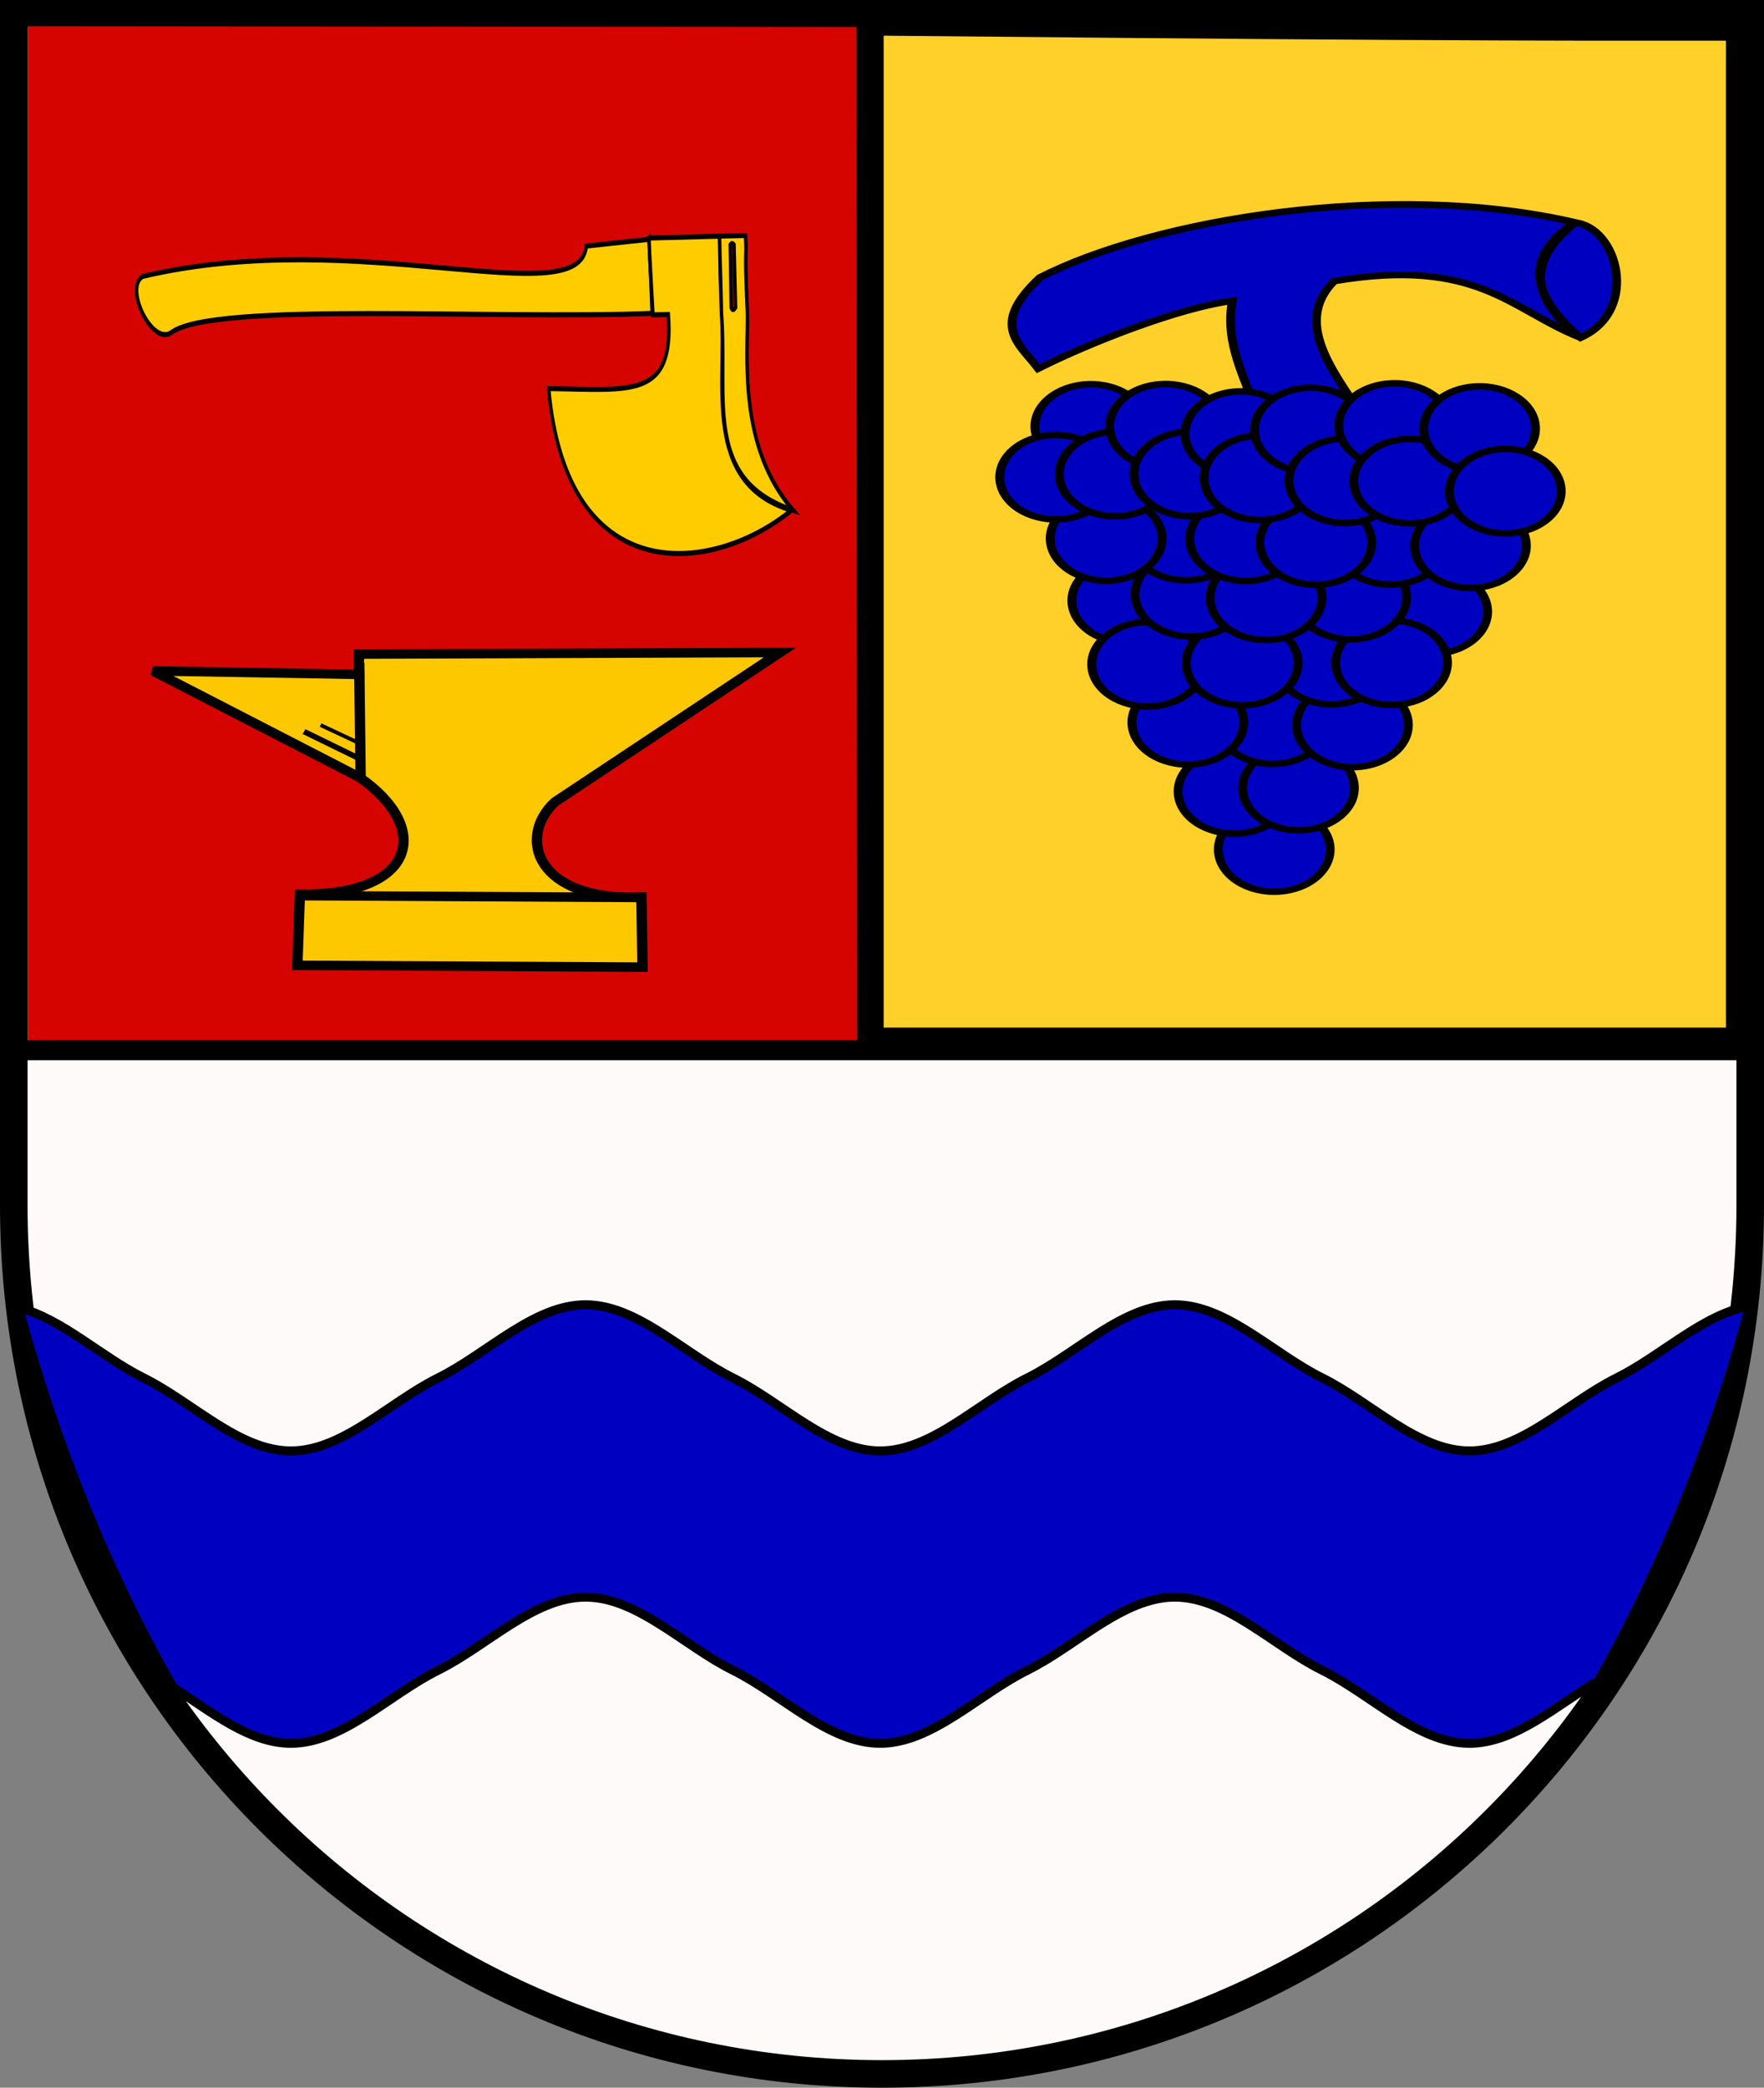
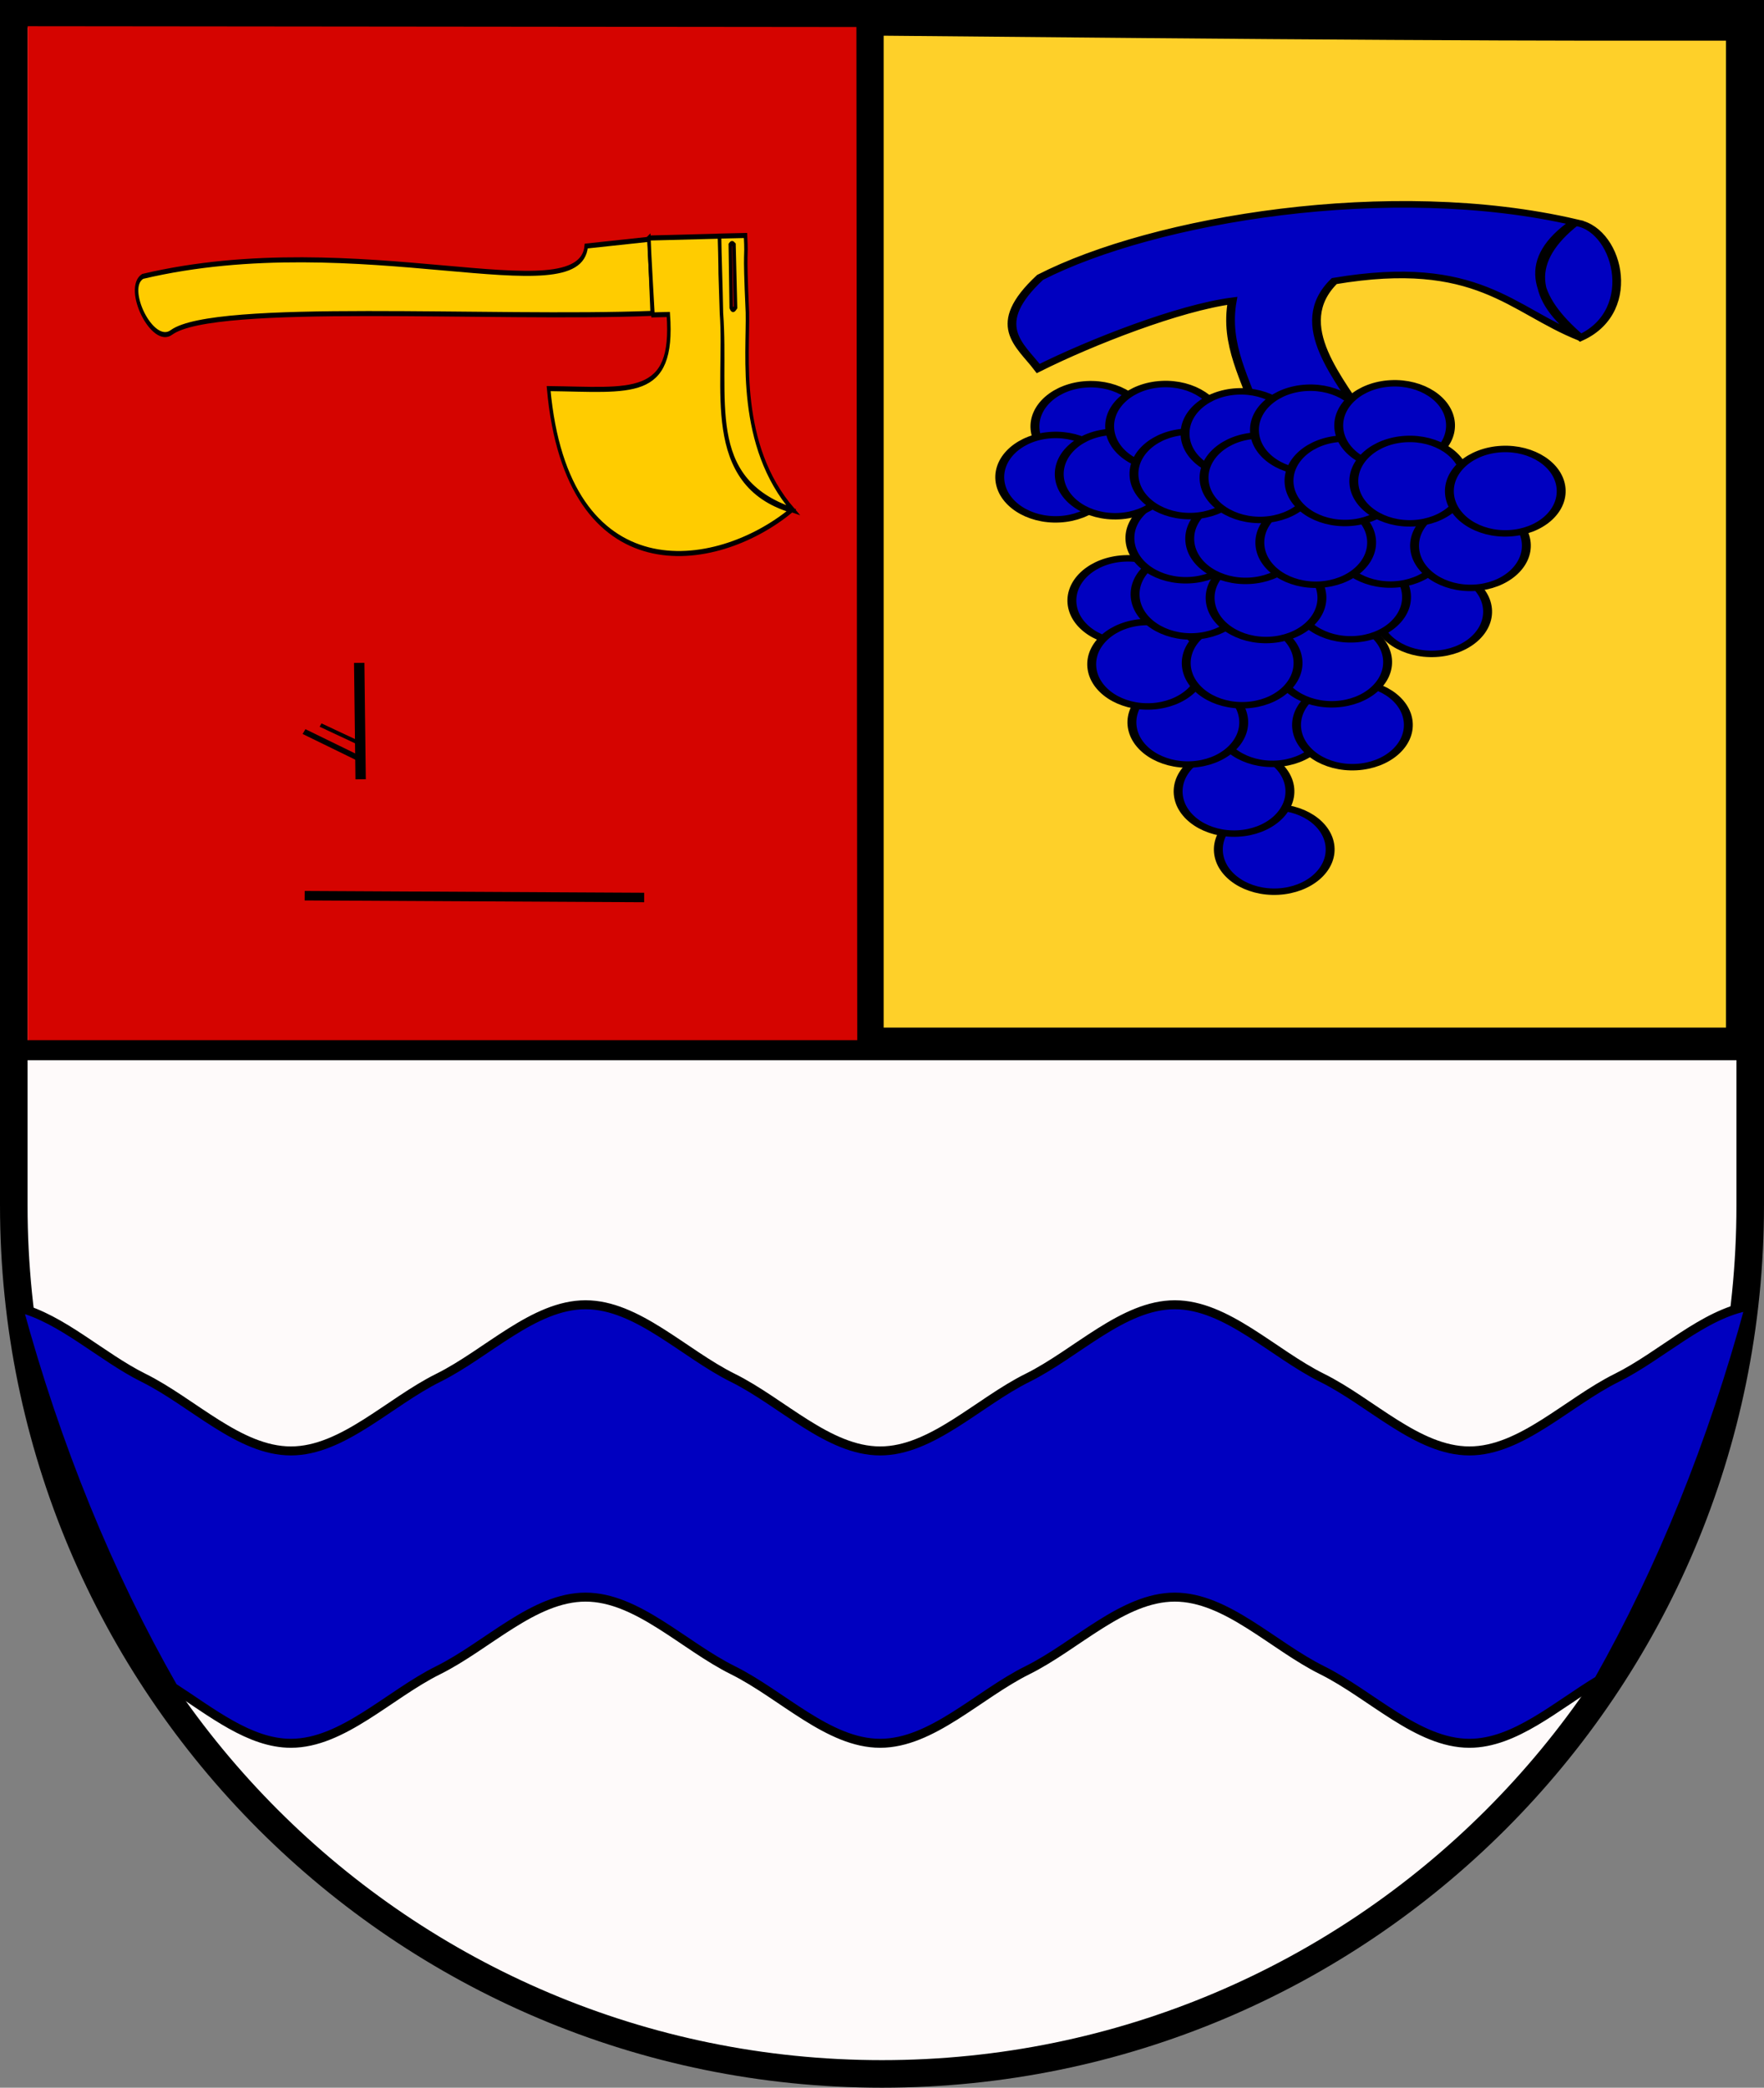
<svg xmlns="http://www.w3.org/2000/svg" xmlns:ns1="http://www.inkscape.org/namespaces/inkscape" xmlns:ns2="http://sodipodi.sourceforge.net/DTD/sodipodi-0.dtd" width="263.64" height="311.896" id="svg7644" version="1.1" ns1:version="0.48.4 r9939" ns2:docname="Wappen_Dorf_Trollbing.svg" ns2:version="0.32" ns1:output_extension="org.inkscape.output.svg.inkscape">
  <rect width="100%" height="100%" fill="#808080" stroke="none" />
  <defs id="defs7646" />
  <ns2:namedview id="base" pagecolor="#ffffff" bordercolor="#666666" borderopacity="1.0" ns1:pageopacity="0.0" ns1:pageshadow="2" ns1:zoom="1.7634097" ns1:cx="206.19801" ns1:cy="183.16165" ns1:document-units="px" ns1:current-layer="layer1" showgrid="false" ns1:window-width="1920" ns1:window-height="1018" ns1:window-x="-8" ns1:window-y="-8" ns1:window-maximized="1" units="px" fit-margin-top="0" fit-margin-left="0" fit-margin-right="0" fit-margin-bottom="0" showguides="true" ns1:guide-bbox="true" />
  <g ns1:label="Ebene 1" ns1:groupmode="layer" id="layer1" transform="translate(0, -0.42)">
    <path id="overall_shield_1_-0" d="M 2.06,2.48 H 261.58 v 178.016 c 0,71.665 -58.095,129.76 -129.76,129.76 -71.665,0 -129.76,-58.095 -129.76,-129.76 V 2.48 z" ns1:connector-curvature="0" style="fill:#fefafa;stroke:rgb(0, 0, 0);stroke-width:4.119;fill-opacity:1" />
    <path style="fill:#d50400;fill-opacity:1;stroke:none" d="m 4.129,79.68 0,-75.762 127.658,0.127 127.658,0.127 0.128,75.635 0.128,75.635 -127.786,0 -127.786,0 0,-75.762 z" id="path4950" ns1:connector-curvature="0" transform="translate(0, 0.42)" />
    <path style="fill:none;stroke:#000000;stroke-width:2.359;stroke-linecap:butt;stroke-linejoin:miter;stroke-miterlimit:4;stroke-dasharray:none;stroke-opacity:1" d="M 129.169,0.711 L 129.3,157.591" id="path6128" ns1:connector-curvature="0" ns2:nodetypes="cc" />
    <path style="fill: none; stroke: rgb(0, 0, 0); stroke-width: 3; stroke-linecap: butt; stroke-linejoin: miter; stroke-opacity: 1; stroke-miterlimit: 4; stroke-dasharray: none;" d="m 2.143,156.896 259.286,0" id="path4944" ns1:connector-curvature="0" ns2:nodetypes="cc" transform="translate(0, 0.42)" />
    <g id="g46314" style="fill:#cd0000;fill-opacity:0.98" transform="matrix(0.839,0,0,0.577,-293.679,102.528)" ns1:transform-center-x="-50.517553" ns1:transform-center-y="-71.353149">
      <g id="g32629" transform="matrix(0.615,0,0,0.819,116.023,-269.432)">
-         <path style="fill:#ffcc00;fill-opacity:0.98;stroke:#000000;stroke-width:3;stroke-miterlimit:4;stroke-opacity:1;stroke-dasharray:none" d="m 484.441,319.688 0.059,6.418 -59.712,-1.112 59.723,33.591 c 21.108,15.765 16.823,37.483 -17.152,37.009 l -0.728,22.488 99.972,0.568 -0.296,-22.117 c -30.655,1.292 -36.057,-18.974 -25.055,-30.107 l 65.166,-47.245 -121.975,0.506 z" id="path10621" ns2:nodetypes="ccccccccccc" ns1:connector-curvature="0" />
        <path style="fill:#cd0000;fill-opacity:0.98;stroke:#000000;stroke-width:3;stroke-miterlimit:4;stroke-opacity:1;stroke-dasharray:none" d="m 468.755,396.071 98.34,0.568" id="path46305" ns2:nodetypes="cc" ns1:connector-curvature="0" />
        <path style="fill:#cd0000;fill-opacity:0.98;stroke:#000000;stroke-width:3;stroke-miterlimit:4;stroke-opacity:1;stroke-dasharray:none" d="m 484.553,322.465 0.409,36.803" id="path46308" ns2:nodetypes="cc" ns1:connector-curvature="0" />
        <path style="fill:#cd0000;fill-opacity:0.98;stroke:#000000;stroke-width:1.72;stroke-miterlimit:4;stroke-opacity:1;stroke-dasharray:none" d="m 468.57,344.186 15.726,8.377" id="path46310" ns2:nodetypes="cc" ns1:connector-curvature="0" />
        <path style="fill:#cd0000;fill-opacity:0.98;stroke:#000000;stroke-width:1.183;stroke-miterlimit:4;stroke-opacity:1;stroke-dasharray:none" d="m 473.361,342.122 11.04,5.649" id="path46312" ns2:nodetypes="cc" ns1:connector-curvature="0" />
      </g>
    </g>
    <g id="g32112" transform="matrix(0.143,0,0,0.208,4.6,38.394)">
      <path ns1:connector-curvature="0" style="fill:#ffcc00;fill-opacity:1;fill-rule:evenodd;stroke:#000000;stroke-width:3.63;stroke-linecap:butt;stroke-linejoin:miter;stroke-miterlimit:4;stroke-opacity:1;stroke-dasharray:none" d="M 116.962,15.955 C 342.644,-20.721 574.302,43.669 580.524,-5.84 l 65.752,-4.857 3.191,53.207 C 482.014,47.055 192.178,33.769 147.109,56.146 127.329,66.46 97.373,24.375 116.962,15.955 z" id="path2430-4" ns2:nodetypes="cccccc" />
      <path ns1:connector-curvature="0" style="fill:#ffcc00;fill-opacity:1;fill-rule:evenodd;stroke:#000000;stroke-width:3.63;stroke-linecap:butt;stroke-linejoin:miter;stroke-miterlimit:4;stroke-opacity:1;stroke-dasharray:none" d="m 645.985,-11.61 c 0.229,6.424 4.296,55.207 4.296,55.207 l 16.019,-0.288 c 6.467,60.879 -38.729,53.94 -125.079,53.234 19.301,147.244 174.215,132.386 253.746,87.388 -94.161,-19.46 -67.36,-89.329 -73.119,-141.622 -0.536,-19.508 -0.081,-2.052 -2.123,-55.302 l 27.28,-0.435 c 1.579,21.048 -1.506,2.694 1.971,55.249 1.008,30.434 -10.984,95.333 47.775,142.11 -94.035,-21.955 -68.336,-79.927 -74.903,-141.622 -2.232,-47.083 -0.561,-9.851 -1.971,-55.249 l -73.893,1.33 z" id="path3202-5" ns2:nodetypes="ccccccccccccc" />
      <path ns1:connector-curvature="0" style="fill:#cd0000;fill-opacity:1;fill-rule:evenodd;stroke:#000000;stroke-width:3.63;stroke-linecap:butt;stroke-linejoin:miter;stroke-miterlimit:4;stroke-opacity:1;stroke-dasharray:none" d="m 731.087,-6.714 c 1.298,-1.324 2.491,-1.168 3.875,-0.07 l 1.604,44.97 c -1.35,1.417 -3.025,2.775 -4.521,0.081 l -0.958,-44.982 z" id="path3204-5" ns2:nodetypes="ccccc" />
    </g>
    <path style="fill:#ffd42a;fill-opacity:0.98;fill-rule:evenodd;stroke:#000000;stroke-width:2.835;stroke-linecap:butt;stroke-linejoin:round;stroke-miterlimit:4;stroke-opacity:1;stroke-dasharray:none;stroke-dashoffset:90.521" d="m 130.649,79.418 0,-75.515 41.255,0.376 c 22.69,0.207 51.654,0.377 64.364,0.377 l 23.109,4.28e-4 0,75.139 0,75.139 -64.364,0 -64.364,0 0,-75.515 z" id="path32627" ns1:connector-curvature="0" transform="translate(0,0.42)" />
    <path ns1:connector-curvature="0" style="color:#000000;fill:#0000c0;fill-opacity:1;stroke:#000000;stroke-width:1.343;stroke-linecap:butt;stroke-linejoin:miter;stroke-miterlimit:4;stroke-opacity:1;stroke-dasharray:none;stroke-dashoffset:0;marker:none;visibility:visible;display:inline;overflow:visible;enable-background:accumulate" d="m 87.511,195.346 c -7.736,0 -14.678,7.28 -22.017,10.919 -7.339,3.64 -14.281,10.919 -22.017,10.919 -7.736,0 -14.678,-7.28 -22.017,-10.919 -6.274,-3.112 -12.254,-8.883 -18.692,-10.493 5.648,20.794 13.488,39.92 23.107,56.729 5.765,3.722 11.431,8.36 17.602,8.36 7.736,0 14.678,-7.28 22.017,-10.919 7.339,-3.64 14.281,-10.919 22.017,-10.919 7.736,0 14.678,7.28 22.017,10.919 7.339,3.64 14.281,10.919 22.017,10.919 7.736,0 14.678,-7.28 22.017,-10.919 7.339,-3.64 14.281,-10.919 22.017,-10.919 7.736,0 14.678,7.28 22.017,10.919 7.339,3.64 14.281,10.919 22.017,10.919 6.781,0 12.948,-5.586 19.311,-9.418 9.38,-16.616 17.033,-35.46 22.568,-55.91 -6.885,1.15 -13.21,7.433 -19.861,10.732 -7.339,3.64 -14.281,10.919 -22.017,10.919 -7.736,0 -14.678,-7.28 -22.017,-10.919 -7.339,-3.64 -14.281,-10.919 -22.017,-10.919 -7.736,0 -14.678,7.28 -22.017,10.919 -7.339,3.64 -14.281,10.919 -22.017,10.919 -7.736,0 -14.678,-7.28 -22.017,-10.919 -7.339,-3.64 -14.281,-10.919 -22.017,-10.919 z" id="path3483" />
    <g id="g23473" transform="matrix(0.347,0,0,0.262,112.768,-126.97)">
      <path ns2:type="arc" style="fill:#0000c0;fill-opacity:1;fill-rule:evenodd;stroke:#000000;stroke-width:2.615;stroke-linecap:round;stroke-linejoin:bevel;stroke-miterlimit:4;stroke-opacity:1;stroke-dasharray:none" id="path23475" ns2:cx="130.71428" ns2:cy="475.85715" ns2:rx="16.428572" ns2:ry="17.142857" d="m 147.143,475.857 c 0,9.468 -7.355,17.143 -16.429,17.143 -9.073,0 -16.429,-7.675 -16.429,-17.143 0,-9.468 7.355,-17.143 16.429,-17.143 9.073,0 16.429,7.675 16.429,17.143 z" transform="matrix(1.462,-0.102,0.097,1.401,-76.494,175.323)" />
      <path ns2:type="arc" style="fill:#0000c0;fill-opacity:1;fill-rule:evenodd;stroke:#000000;stroke-width:2.615;stroke-linecap:round;stroke-linejoin:bevel;stroke-miterlimit:4;stroke-opacity:1;stroke-dasharray:none" id="path23477" ns2:cx="130.71428" ns2:cy="475.85715" ns2:rx="16.428572" ns2:ry="17.142857" d="m 147.143,475.857 c 0,9.468 -7.355,17.143 -16.429,17.143 -9.073,0 -16.429,-7.675 -16.429,-17.143 0,-9.468 7.355,-17.143 16.429,-17.143 9.073,0 16.429,7.675 16.429,17.143 z" transform="matrix(1.462,-0.102,0.097,1.401,-13.413,317.268)" />
      <path ns2:type="arc" style="fill:#0000c0;fill-opacity:1;fill-rule:evenodd;stroke:#000000;stroke-width:2.615;stroke-linecap:round;stroke-linejoin:bevel;stroke-miterlimit:4;stroke-opacity:1;stroke-dasharray:none" id="path23479" ns2:cx="130.71428" ns2:cy="475.85715" ns2:rx="16.428572" ns2:ry="17.142857" d="m 147.143,475.857 c 0,9.468 -7.355,17.143 -16.429,17.143 -9.073,0 -16.429,-7.675 -16.429,-17.143 0,-9.468 7.355,-17.143 16.429,-17.143 9.073,0 16.429,7.675 16.429,17.143 z" transform="matrix(1.462,-0.102,0.097,1.401,-30.735,284.142)" />
-       <path ns2:type="arc" style="fill:#0000c0;fill-opacity:1;fill-rule:evenodd;stroke:#000000;stroke-width:2.615;stroke-linecap:round;stroke-linejoin:bevel;stroke-miterlimit:4;stroke-opacity:1;stroke-dasharray:none" id="path23481" ns2:cx="130.71428" ns2:cy="475.85715" ns2:rx="16.428572" ns2:ry="17.142857" d="m 147.143,475.857 c 0,9.468 -7.355,17.143 -16.429,17.143 -9.073,0 -16.429,-7.675 -16.429,-17.143 0,-9.468 7.355,-17.143 16.429,-17.143 9.073,0 16.429,7.675 16.429,17.143 z" transform="matrix(1.462,-0.102,0.097,1.401,-2.977,282.212)" />
      <path ns2:type="arc" style="fill:#0000c0;fill-opacity:1;fill-rule:evenodd;stroke:#000000;stroke-width:2.615;stroke-linecap:round;stroke-linejoin:bevel;stroke-miterlimit:4;stroke-opacity:1;stroke-dasharray:none" id="path23483" ns2:cx="130.71428" ns2:cy="475.85715" ns2:rx="16.428572" ns2:ry="17.142857" d="m 147.143,475.857 c 0,9.468 -7.355,17.143 -16.429,17.143 -9.073,0 -16.429,-7.675 -16.429,-17.143 0,-9.468 7.355,-17.143 16.429,-17.143 9.073,0 16.429,7.675 16.429,17.143 z" transform="matrix(1.462,-0.102,0.097,1.401,-14.19,244.371)" />
      <path ns2:type="arc" style="fill:#0000c0;fill-opacity:1;fill-rule:evenodd;stroke:#000000;stroke-width:2.615;stroke-linecap:round;stroke-linejoin:bevel;stroke-miterlimit:4;stroke-opacity:1;stroke-dasharray:none" id="path23485" ns2:cx="130.71428" ns2:cy="475.85715" ns2:rx="16.428572" ns2:ry="17.142857" d="m 147.143,475.857 c 0,9.468 -7.355,17.143 -16.429,17.143 -9.073,0 -16.429,-7.675 -16.429,-17.143 0,-9.468 7.355,-17.143 16.429,-17.143 9.073,0 16.429,7.675 16.429,17.143 z" transform="matrix(1.462,-0.102,0.097,1.401,20.271,246.266)" />
      <path ns2:type="arc" style="fill:#0000c0;fill-opacity:1;fill-rule:evenodd;stroke:#000000;stroke-width:2.615;stroke-linecap:round;stroke-linejoin:bevel;stroke-miterlimit:4;stroke-opacity:1;stroke-dasharray:none" id="path23487" ns2:cx="130.71428" ns2:cy="475.85715" ns2:rx="16.428572" ns2:ry="17.142857" d="m 147.143,475.857 c 0,9.468 -7.355,17.143 -16.429,17.143 -9.073,0 -16.429,-7.675 -16.429,-17.143 0,-9.468 7.355,-17.143 16.429,-17.143 9.073,0 16.429,7.675 16.429,17.143 z" transform="matrix(1.462,-0.102,0.097,1.401,-50.639,244.76)" />
      <path ns2:type="arc" style="fill:#0000c0;fill-opacity:1;fill-rule:evenodd;stroke:#000000;stroke-width:2.615;stroke-linecap:round;stroke-linejoin:bevel;stroke-miterlimit:4;stroke-opacity:1;stroke-dasharray:none" id="path23489" ns2:cx="130.71428" ns2:cy="475.85715" ns2:rx="16.428572" ns2:ry="17.142857" d="m 147.143,475.857 c 0,9.468 -7.355,17.143 -16.429,17.143 -9.073,0 -16.429,-7.675 -16.429,-17.143 0,-9.468 7.355,-17.143 16.429,-17.143 9.073,0 16.429,7.675 16.429,17.143 z" transform="matrix(1.462,-0.102,0.097,1.401,-67.961,211.634)" />
      <path ns2:type="arc" style="fill:#0000c0;fill-opacity:1;fill-rule:evenodd;stroke:#000000;stroke-width:2.615;stroke-linecap:round;stroke-linejoin:bevel;stroke-miterlimit:4;stroke-opacity:1;stroke-dasharray:none" id="path23491" ns2:cx="130.71428" ns2:cy="475.85715" ns2:rx="16.428572" ns2:ry="17.142857" d="m 147.143,475.857 c 0,9.468 -7.355,17.143 -16.429,17.143 -9.073,0 -16.429,-7.675 -16.429,-17.143 0,-9.468 7.355,-17.143 16.429,-17.143 9.073,0 16.429,7.675 16.429,17.143 z" transform="matrix(1.462,-0.102,0.097,1.401,11.341,210.411)" />
      <path ns2:type="arc" style="fill:#0000c0;fill-opacity:1;fill-rule:evenodd;stroke:#000000;stroke-width:2.615;stroke-linecap:round;stroke-linejoin:bevel;stroke-miterlimit:4;stroke-opacity:1;stroke-dasharray:none" id="path23493" ns2:cx="130.71428" ns2:cy="475.85715" ns2:rx="16.428572" ns2:ry="17.142857" d="m 147.143,475.857 c 0,9.468 -7.355,17.143 -16.429,17.143 -9.073,0 -16.429,-7.675 -16.429,-17.143 0,-9.468 7.355,-17.143 16.429,-17.143 9.073,0 16.429,7.675 16.429,17.143 z" transform="matrix(1.462,-0.102,0.097,1.401,-27.242,210.948)" />
      <path ns2:type="arc" style="fill:#0000c0;fill-opacity:1;fill-rule:evenodd;stroke:#000000;stroke-width:2.615;stroke-linecap:round;stroke-linejoin:bevel;stroke-miterlimit:4;stroke-opacity:1;stroke-dasharray:none" id="path23495" ns2:cx="130.71428" ns2:cy="475.85715" ns2:rx="16.428572" ns2:ry="17.142857" d="m 147.143,475.857 c 0,9.468 -7.355,17.143 -16.429,17.143 -9.073,0 -16.429,-7.675 -16.429,-17.143 0,-9.468 7.355,-17.143 16.429,-17.143 9.073,0 16.429,7.675 16.429,17.143 z" transform="matrix(1.462,-0.102,0.097,1.401,54.401,181.67)" />
-       <path ns2:type="arc" style="fill:#0000c0;fill-opacity:1;fill-rule:evenodd;stroke:#000000;stroke-width:2.615;stroke-linecap:round;stroke-linejoin:bevel;stroke-miterlimit:4;stroke-opacity:1;stroke-dasharray:none" id="path23497" ns2:cx="130.71428" ns2:cy="475.85715" ns2:rx="16.428572" ns2:ry="17.142857" d="m 147.143,475.857 c 0,9.468 -7.355,17.143 -16.429,17.143 -9.073,0 -16.429,-7.675 -16.429,-17.143 0,-9.468 7.355,-17.143 16.429,-17.143 9.073,0 16.429,7.675 16.429,17.143 z" transform="matrix(1.462,-0.102,0.097,1.401,37.113,210.765)" />
      <path ns2:type="arc" style="fill:#0000c0;fill-opacity:1;fill-rule:evenodd;stroke:#000000;stroke-width:2.615;stroke-linecap:round;stroke-linejoin:bevel;stroke-miterlimit:4;stroke-opacity:1;stroke-dasharray:none" id="path23499" ns2:cx="130.71428" ns2:cy="475.85715" ns2:rx="16.428572" ns2:ry="17.142857" d="m 147.143,475.857 c 0,9.468 -7.355,17.143 -16.429,17.143 -9.073,0 -16.429,-7.675 -16.429,-17.143 0,-9.468 7.355,-17.143 16.429,-17.143 9.073,0 16.429,7.675 16.429,17.143 z" transform="matrix(1.462,-0.102,0.097,1.401,19.494,173.369)" />
      <path ns2:type="arc" style="fill:#0000c0;fill-opacity:1;fill-rule:evenodd;stroke:#000000;stroke-width:2.615;stroke-linecap:round;stroke-linejoin:bevel;stroke-miterlimit:4;stroke-opacity:1;stroke-dasharray:none" id="path23501" ns2:cx="130.71428" ns2:cy="475.85715" ns2:rx="16.428572" ns2:ry="17.142857" d="m 147.143,475.857 c 0,9.468 -7.355,17.143 -16.429,17.143 -9.073,0 -16.429,-7.675 -16.429,-17.143 0,-9.468 7.355,-17.143 16.429,-17.143 9.073,0 16.429,7.675 16.429,17.143 z" transform="matrix(1.462,-0.102,0.097,1.401,-49.281,171.714)" />
      <path ns2:type="arc" style="fill:#0000c0;fill-opacity:1;fill-rule:evenodd;stroke:#000000;stroke-width:2.615;stroke-linecap:round;stroke-linejoin:bevel;stroke-miterlimit:4;stroke-opacity:1;stroke-dasharray:none" id="path23503" ns2:cx="130.71428" ns2:cy="475.85715" ns2:rx="16.428572" ns2:ry="17.142857" d="m 147.143,475.857 c 0,9.468 -7.355,17.143 -16.429,17.143 -9.073,0 -16.429,-7.675 -16.429,-17.143 0,-9.468 7.355,-17.143 16.429,-17.143 9.073,0 16.429,7.675 16.429,17.143 z" transform="matrix(1.462,-0.102,0.097,1.401,-51.508,139.685)" />
-       <path ns2:type="arc" style="fill:#0000c0;fill-opacity:1;fill-rule:evenodd;stroke:#000000;stroke-width:2.615;stroke-linecap:round;stroke-linejoin:bevel;stroke-miterlimit:4;stroke-opacity:1;stroke-dasharray:none" id="path23505" ns2:cx="130.71428" ns2:cy="475.85715" ns2:rx="16.428572" ns2:ry="17.142857" d="m 147.143,475.857 c 0,9.468 -7.355,17.143 -16.429,17.143 -9.073,0 -16.429,-7.675 -16.429,-17.143 0,-9.468 7.355,-17.143 16.429,-17.143 9.073,0 16.429,7.675 16.429,17.143 z" transform="matrix(1.462,-0.102,0.097,1.401,-85.821,139.925)" />
      <path ns2:type="arc" style="fill:#0000c0;fill-opacity:1;fill-rule:evenodd;stroke:#000000;stroke-width:2.615;stroke-linecap:round;stroke-linejoin:bevel;stroke-miterlimit:4;stroke-opacity:1;stroke-dasharray:none" id="path23507" ns2:cx="130.71428" ns2:cy="475.85715" ns2:rx="16.428572" ns2:ry="17.142857" d="m 147.143,475.857 c 0,9.468 -7.355,17.143 -16.429,17.143 -9.073,0 -16.429,-7.675 -16.429,-17.143 0,-9.468 7.355,-17.143 16.429,-17.143 9.073,0 16.429,7.675 16.429,17.143 z" transform="matrix(1.462,-0.102,0.097,1.401,-16.955,173.758)" />
      <path ns2:type="arc" style="fill:#0000c0;fill-opacity:1;fill-rule:evenodd;stroke:#000000;stroke-width:2.615;stroke-linecap:round;stroke-linejoin:bevel;stroke-miterlimit:4;stroke-opacity:1;stroke-dasharray:none" id="path23509" ns2:cx="130.71428" ns2:cy="475.85715" ns2:rx="16.428572" ns2:ry="17.142857" d="m 147.143,475.857 c 0,9.468 -7.355,17.143 -16.429,17.143 -9.073,0 -16.429,-7.675 -16.429,-17.143 0,-9.468 7.355,-17.143 16.429,-17.143 9.073,0 16.429,7.675 16.429,17.143 z" transform="matrix(1.462,-0.102,0.097,1.401,-25.736,140.038)" />
      <path ns2:type="arc" style="fill:#0000c0;fill-opacity:1;fill-rule:evenodd;stroke:#000000;stroke-width:2.615;stroke-linecap:round;stroke-linejoin:bevel;stroke-miterlimit:4;stroke-opacity:1;stroke-dasharray:none" id="path23511" ns2:cx="130.71428" ns2:cy="475.85715" ns2:rx="16.428572" ns2:ry="17.142857" d="m 147.143,475.857 c 0,9.468 -7.355,17.143 -16.429,17.143 -9.073,0 -16.429,-7.675 -16.429,-17.143 0,-9.468 7.355,-17.143 16.429,-17.143 9.073,0 16.429,7.675 16.429,17.143 z" transform="matrix(1.462,-0.102,0.097,1.401,36.633,142.138)" />
      <path ns2:type="arc" style="fill:#0000c0;fill-opacity:1;fill-rule:evenodd;stroke:#000000;stroke-width:2.615;stroke-linecap:round;stroke-linejoin:bevel;stroke-miterlimit:4;stroke-opacity:1;stroke-dasharray:none" id="path23513" ns2:cx="130.71428" ns2:cy="475.85715" ns2:rx="16.428572" ns2:ry="17.142857" d="m 147.143,475.857 c 0,9.468 -7.355,17.143 -16.429,17.143 -9.073,0 -16.429,-7.675 -16.429,-17.143 0,-9.468 7.355,-17.143 16.429,-17.143 9.073,0 16.429,7.675 16.429,17.143 z" transform="matrix(1.462,-0.102,0.097,1.401,4.455,142.23)" />
      <path ns2:type="arc" style="fill:#0000c0;fill-opacity:1;fill-rule:evenodd;stroke:#000000;stroke-width:2.615;stroke-linecap:round;stroke-linejoin:bevel;stroke-miterlimit:4;stroke-opacity:1;stroke-dasharray:none" id="path23515" ns2:cx="130.71428" ns2:cy="475.85715" ns2:rx="16.428572" ns2:ry="17.142857" d="m 147.143,475.857 c 0,9.468 -7.355,17.143 -16.429,17.143 -9.073,0 -16.429,-7.675 -16.429,-17.143 0,-9.468 7.355,-17.143 16.429,-17.143 9.073,0 16.429,7.675 16.429,17.143 z" transform="matrix(1.462,-0.102,0.097,1.401,71.094,144.033)" />
      <path ns2:type="arc" style="fill:#0000c0;fill-opacity:1;fill-rule:evenodd;stroke:#000000;stroke-width:2.615;stroke-linecap:round;stroke-linejoin:bevel;stroke-miterlimit:4;stroke-opacity:1;stroke-dasharray:none" id="path23517" ns2:cx="130.71428" ns2:cy="475.85715" ns2:rx="16.428572" ns2:ry="17.142857" d="m 147.143,475.857 c 0,9.468 -7.355,17.143 -16.429,17.143 -9.073,0 -16.429,-7.675 -16.429,-17.143 0,-9.468 7.355,-17.143 16.429,-17.143 9.073,0 16.429,7.675 16.429,17.143 z" transform="matrix(1.462,-0.102,0.097,1.401,-92.411,76.015)" />
      <path ns2:type="arc" style="fill:#0000c0;fill-opacity:1;fill-rule:evenodd;stroke:#000000;stroke-width:2.615;stroke-linecap:round;stroke-linejoin:bevel;stroke-miterlimit:4;stroke-opacity:1;stroke-dasharray:none" id="path23519" ns2:cx="130.71428" ns2:cy="475.85715" ns2:rx="16.428572" ns2:ry="17.142857" d="m 147.143,475.857 c 0,9.468 -7.355,17.143 -16.429,17.143 -9.073,0 -16.429,-7.675 -16.429,-17.143 0,-9.468 7.355,-17.143 16.429,-17.143 9.073,0 16.429,7.675 16.429,17.143 z" transform="matrix(1.462,-0.102,0.097,1.401,-107.563,104.961)" />
      <path ns2:type="arc" style="fill:#0000c0;fill-opacity:1;fill-rule:evenodd;stroke:#000000;stroke-width:2.615;stroke-linecap:round;stroke-linejoin:bevel;stroke-miterlimit:4;stroke-opacity:1;stroke-dasharray:none" id="path23521" ns2:cx="130.71428" ns2:cy="475.85715" ns2:rx="16.428572" ns2:ry="17.142857" d="m 147.143,475.857 c 0,9.468 -7.355,17.143 -16.429,17.143 -9.073,0 -16.429,-7.675 -16.429,-17.143 0,-9.468 7.355,-17.143 16.429,-17.143 9.073,0 16.429,7.675 16.429,17.143 z" transform="matrix(1.462,-0.102,0.097,1.401,-81.94,103.18)" />
      <path ns2:type="arc" style="fill:#0000c0;fill-opacity:1;fill-rule:evenodd;stroke:#000000;stroke-width:2.615;stroke-linecap:round;stroke-linejoin:bevel;stroke-miterlimit:4;stroke-opacity:1;stroke-dasharray:none" id="path23523" ns2:cx="130.71428" ns2:cy="475.85715" ns2:rx="16.428572" ns2:ry="17.142857" d="m 147.143,475.857 c 0,9.468 -7.355,17.143 -16.429,17.143 -9.073,0 -16.429,-7.675 -16.429,-17.143 0,-9.468 7.355,-17.143 16.429,-17.143 9.073,0 16.429,7.675 16.429,17.143 z" transform="matrix(1.462,-0.102,0.097,1.401,-60.233,75.923)" />
      <path ns2:type="arc" style="fill:#0000c0;fill-opacity:1;fill-rule:evenodd;stroke:#000000;stroke-width:2.615;stroke-linecap:round;stroke-linejoin:bevel;stroke-miterlimit:4;stroke-opacity:1;stroke-dasharray:none" id="path23525" ns2:cx="130.71428" ns2:cy="475.85715" ns2:rx="16.428572" ns2:ry="17.142857" d="m 147.143,475.857 c 0,9.468 -7.355,17.143 -16.429,17.143 -9.073,0 -16.429,-7.675 -16.429,-17.143 0,-9.468 7.355,-17.143 16.429,-17.143 9.073,0 16.429,7.675 16.429,17.143 z" transform="matrix(1.462,-0.102,0.097,1.401,-49.762,103.088)" />
      <path style="fill:#0000c0;fill-opacity:1;fill-rule:evenodd;stroke:#000000;stroke-width:3.75;stroke-linecap:butt;stroke-linejoin:miter;stroke-miterlimit:4;stroke-opacity:1;stroke-dasharray:none" d="m 217.826,727.253 45.888,0.29 c -11.395,-25.041 -33.34,-55.971 -14.002,-81.055 61.888,-13.743 76.169,16.555 105.984,32.211 -20.609,-23.386 -25,-45.048 -2.827,-65.582 18.612,1.649 28.775,49.975 2.94,65.625 -21.669,-21.893 -23.321,-43.785 -2.185,-65.678 -79.519,-24.515 -181.646,-1.87 -230.613,31.319 -22.173,27.277 -8.644,38.326 -0.835,51.975 22.871,-15.13 60.725,-34.668 83.596,-38.598 -3.423,25.305 5.788,44.188 12.053,69.493 z" id="path23527" ns2:nodetypes="ccccccccccc" ns1:connector-curvature="0" />
      <path ns2:type="arc" style="fill:#0000c0;fill-opacity:1;fill-rule:evenodd;stroke:#000000;stroke-width:2.615;stroke-linecap:round;stroke-linejoin:bevel;stroke-miterlimit:4;stroke-opacity:1;stroke-dasharray:none" id="path23529" ns2:cx="130.71428" ns2:cy="475.85715" ns2:rx="16.428572" ns2:ry="17.142857" d="m 147.143,475.857 c 0,9.468 -7.355,17.143 -16.429,17.143 -9.073,0 -16.429,-7.675 -16.429,-17.143 0,-9.468 7.355,-17.143 16.429,-17.143 9.073,0 16.429,7.675 16.429,17.143 z" transform="matrix(1.462,-0.102,0.097,1.401,-27.758,80.102)" />
      <path ns2:type="arc" style="fill:#0000c0;fill-opacity:1;fill-rule:evenodd;stroke:#000000;stroke-width:2.615;stroke-linecap:round;stroke-linejoin:bevel;stroke-miterlimit:4;stroke-opacity:1;stroke-dasharray:none" id="path23531" ns2:cx="130.71428" ns2:cy="475.85715" ns2:rx="16.428572" ns2:ry="17.142857" d="m 147.143,475.857 c 0,9.468 -7.355,17.143 -16.429,17.143 -9.073,0 -16.429,-7.675 -16.429,-17.143 0,-9.468 7.355,-17.143 16.429,-17.143 9.073,0 16.429,7.675 16.429,17.143 z" transform="matrix(1.462,-0.102,0.097,1.401,-19.571,105.28)" />
      <path ns2:type="arc" style="fill:#0000c0;fill-opacity:1;fill-rule:evenodd;stroke:#000000;stroke-width:2.615;stroke-linecap:round;stroke-linejoin:bevel;stroke-miterlimit:4;stroke-opacity:1;stroke-dasharray:none" id="path23533" ns2:cx="130.71428" ns2:cy="475.85715" ns2:rx="16.428572" ns2:ry="17.142857" d="m 147.143,475.857 c 0,9.468 -7.355,17.143 -16.429,17.143 -9.073,0 -16.429,-7.675 -16.429,-17.143 0,-9.468 7.355,-17.143 16.429,-17.143 9.073,0 16.429,7.675 16.429,17.143 z" transform="matrix(1.462,-0.102,0.097,1.401,2.136,78.023)" />
      <path ns2:type="arc" style="fill:#0000c0;fill-opacity:1;fill-rule:evenodd;stroke:#000000;stroke-width:2.615;stroke-linecap:round;stroke-linejoin:bevel;stroke-miterlimit:4;stroke-opacity:1;stroke-dasharray:none" id="path23535" ns2:cx="130.71428" ns2:cy="475.85715" ns2:rx="16.428572" ns2:ry="17.142857" d="m 147.143,475.857 c 0,9.468 -7.355,17.143 -16.429,17.143 -9.073,0 -16.429,-7.675 -16.429,-17.143 0,-9.468 7.355,-17.143 16.429,-17.143 9.073,0 16.429,7.675 16.429,17.143 z" transform="matrix(1.462,-0.102,0.097,1.401,17.026,107.026)" />
      <path ns2:type="arc" style="fill:#0000c0;fill-opacity:1;fill-rule:evenodd;stroke:#000000;stroke-width:2.615;stroke-linecap:round;stroke-linejoin:bevel;stroke-miterlimit:4;stroke-opacity:1;stroke-dasharray:none" id="path23537" ns2:cx="130.71428" ns2:cy="475.85715" ns2:rx="16.428572" ns2:ry="17.142857" d="m 147.143,475.857 c 0,9.468 -7.355,17.143 -16.429,17.143 -9.073,0 -16.429,-7.675 -16.429,-17.143 0,-9.468 7.355,-17.143 16.429,-17.143 9.073,0 16.429,7.675 16.429,17.143 z" transform="matrix(1.462,-0.102,0.097,1.401,38.436,75.499)" />
      <path ns2:type="arc" style="fill:#0000c0;fill-opacity:1;fill-rule:evenodd;stroke:#000000;stroke-width:2.615;stroke-linecap:round;stroke-linejoin:bevel;stroke-miterlimit:4;stroke-opacity:1;stroke-dasharray:none" id="path23539" ns2:cx="130.71428" ns2:cy="475.85715" ns2:rx="16.428572" ns2:ry="17.142857" d="m 147.143,475.857 c 0,9.468 -7.355,17.143 -16.429,17.143 -9.073,0 -16.429,-7.675 -16.429,-17.143 0,-9.468 7.355,-17.143 16.429,-17.143 9.073,0 16.429,7.675 16.429,17.143 z" transform="matrix(1.462,-0.102,0.097,1.401,44.933,107.231)" />
-       <path ns2:type="arc" style="fill:#0000c0;fill-opacity:1;fill-rule:evenodd;stroke:#000000;stroke-width:2.615;stroke-linecap:round;stroke-linejoin:bevel;stroke-miterlimit:4;stroke-opacity:1;stroke-dasharray:none" id="path23541" ns2:cx="130.71428" ns2:cy="475.85715" ns2:rx="16.428572" ns2:ry="17.142857" d="m 147.143,475.857 c 0,9.468 -7.355,17.143 -16.429,17.143 -9.073,0 -16.429,-7.675 -16.429,-17.143 0,-9.468 7.355,-17.143 16.429,-17.143 9.073,0 16.429,7.675 16.429,17.143 z" transform="matrix(1.462,-0.102,0.097,1.401,75.033,77.245)" />
+       <path ns2:type="arc" style="fill:#0000c0;fill-opacity:1;fill-rule:evenodd;stroke:#000000;stroke-width:2.615;stroke-linecap:round;stroke-linejoin:bevel;stroke-miterlimit:4;stroke-opacity:1;stroke-dasharray:none" id="path23541" ns2:cx="130.71428" ns2:cy="475.85715" ns2:rx="16.428572" ns2:ry="17.142857" d="m 147.143,475.857 z" transform="matrix(1.462,-0.102,0.097,1.401,75.033,77.245)" />
      <path ns2:type="arc" style="fill:#0000c0;fill-opacity:1;fill-rule:evenodd;stroke:#000000;stroke-width:2.615;stroke-linecap:round;stroke-linejoin:bevel;stroke-miterlimit:4;stroke-opacity:1;stroke-dasharray:none" id="path23543" ns2:cx="130.71428" ns2:cy="475.85715" ns2:rx="16.428572" ns2:ry="17.142857" d="m 147.143,475.857 c 0,9.468 -7.355,17.143 -16.429,17.143 -9.073,0 -16.429,-7.675 -16.429,-17.143 0,-9.468 7.355,-17.143 16.429,-17.143 9.073,0 16.429,7.675 16.429,17.143 z" transform="matrix(1.462,-0.102,0.097,1.401,86.098,112.951)" />
    </g>
  </g>
</svg>